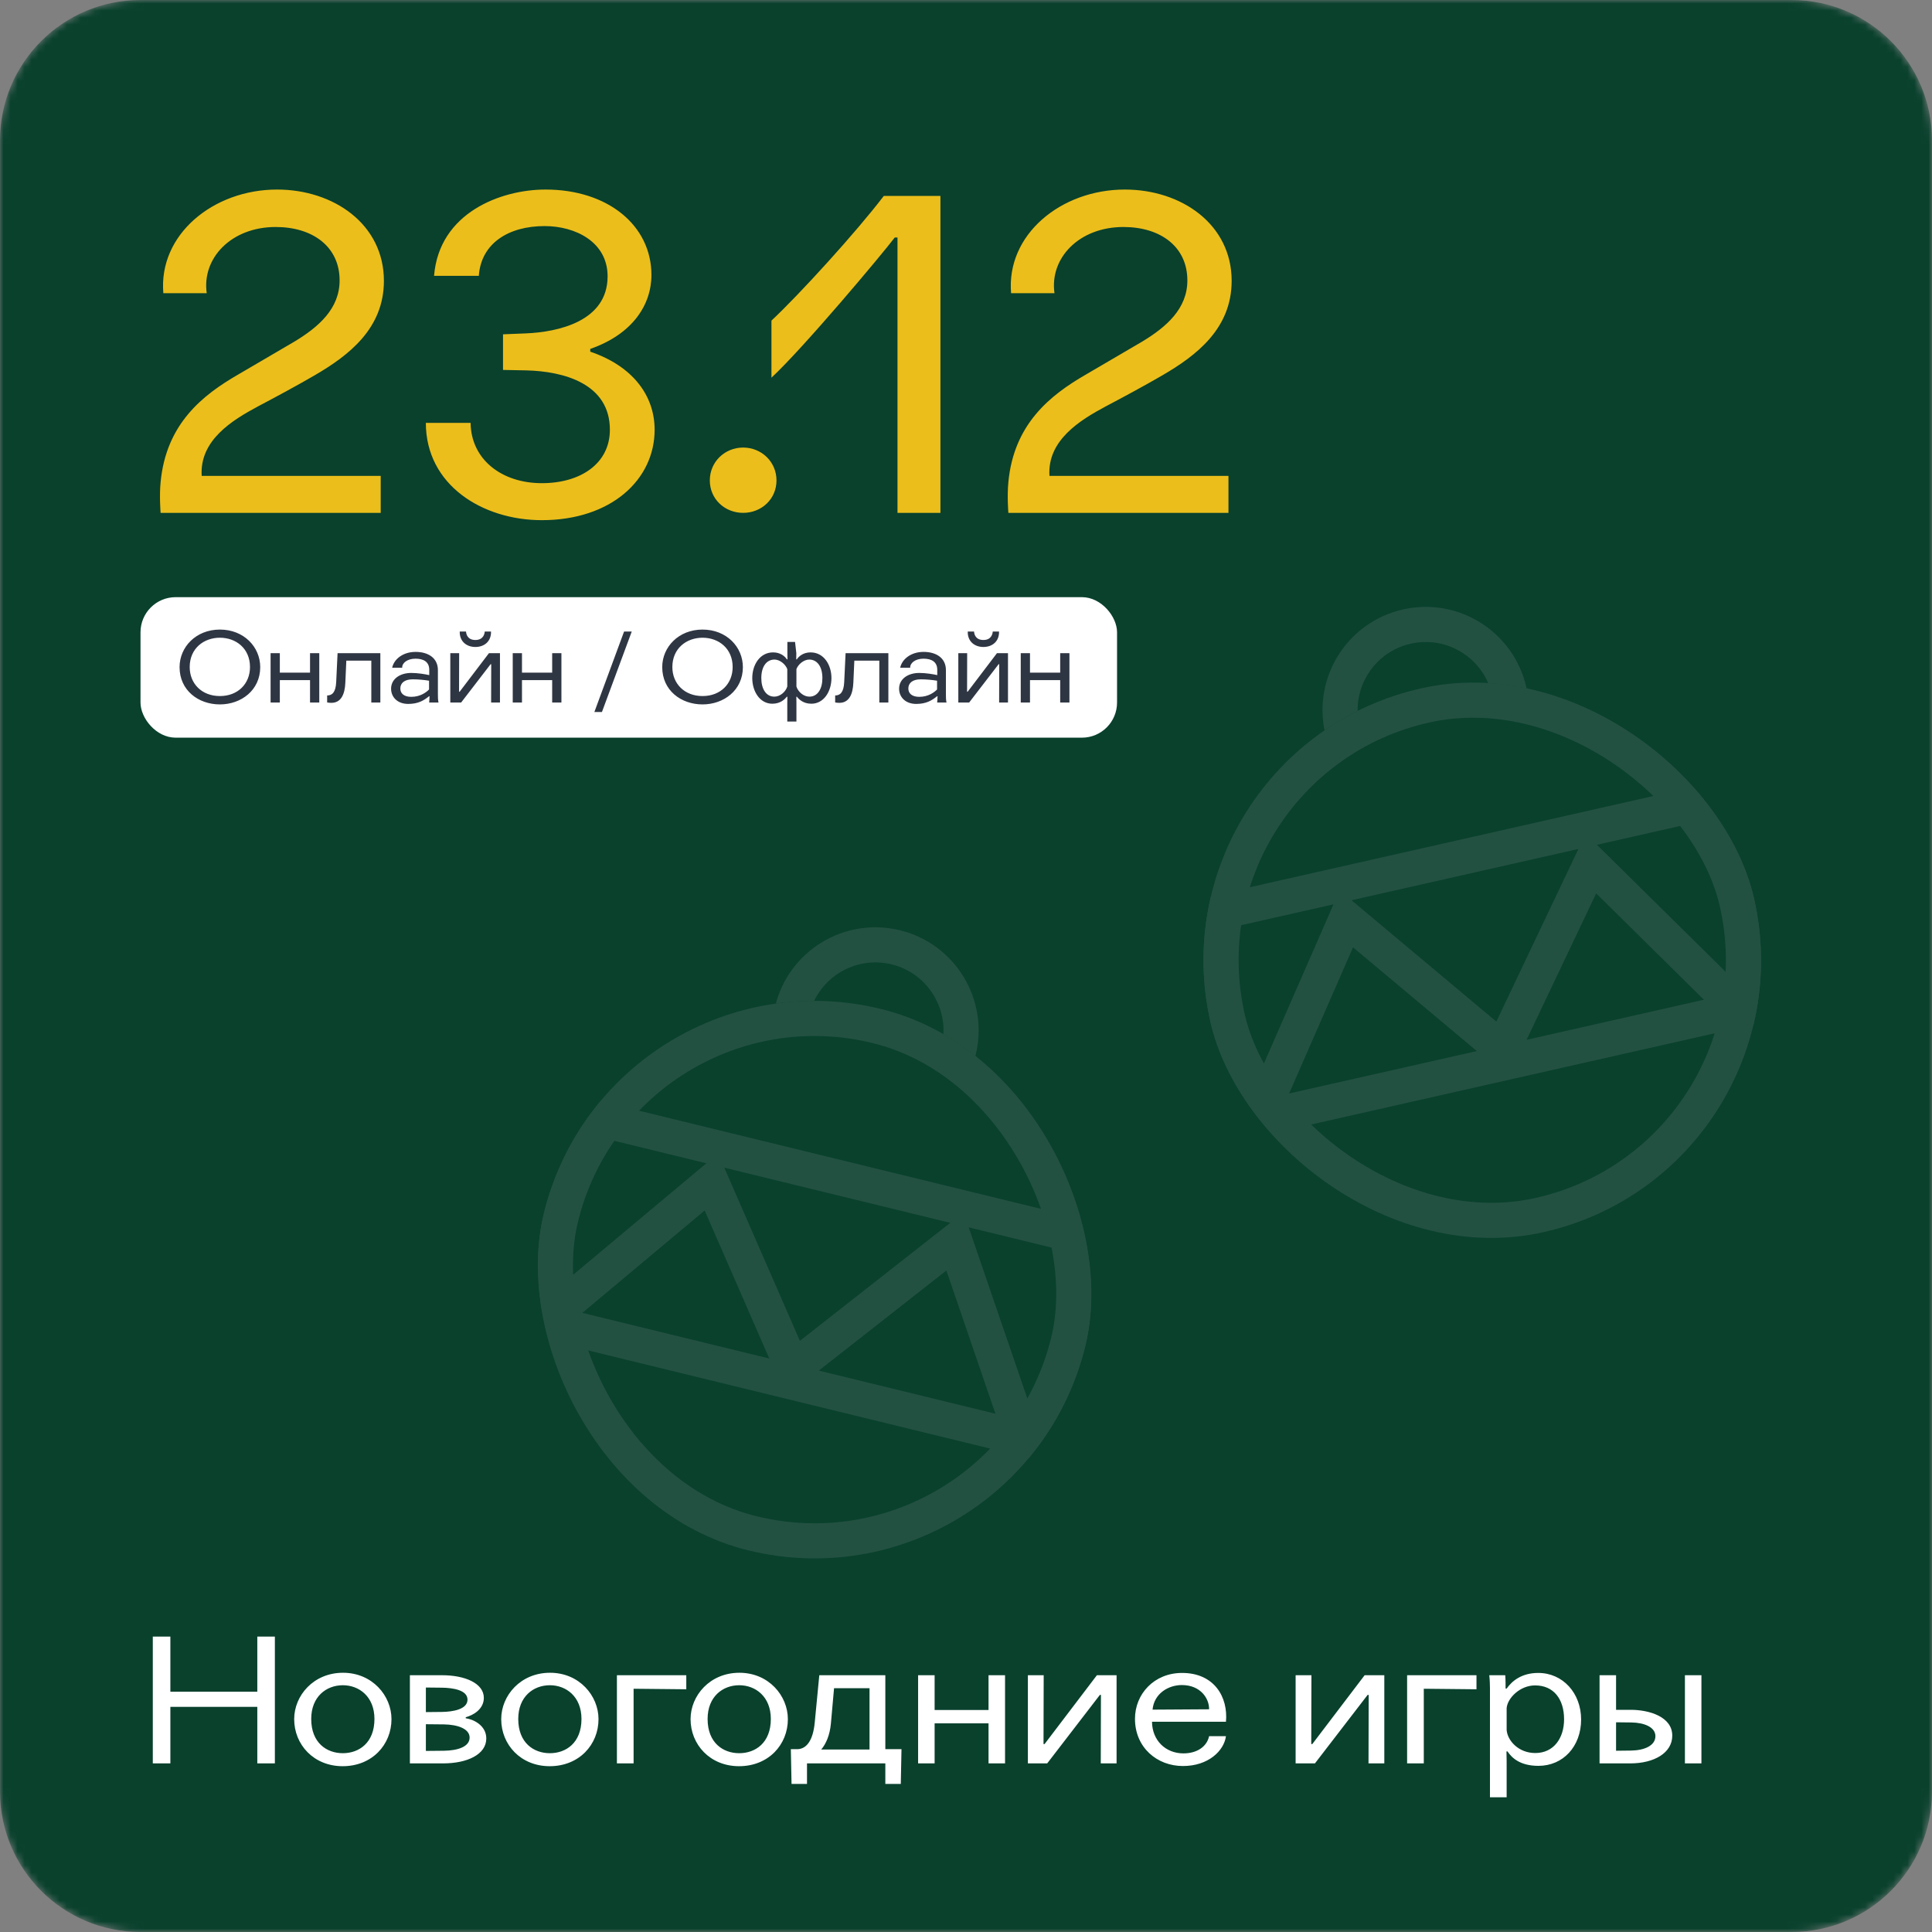
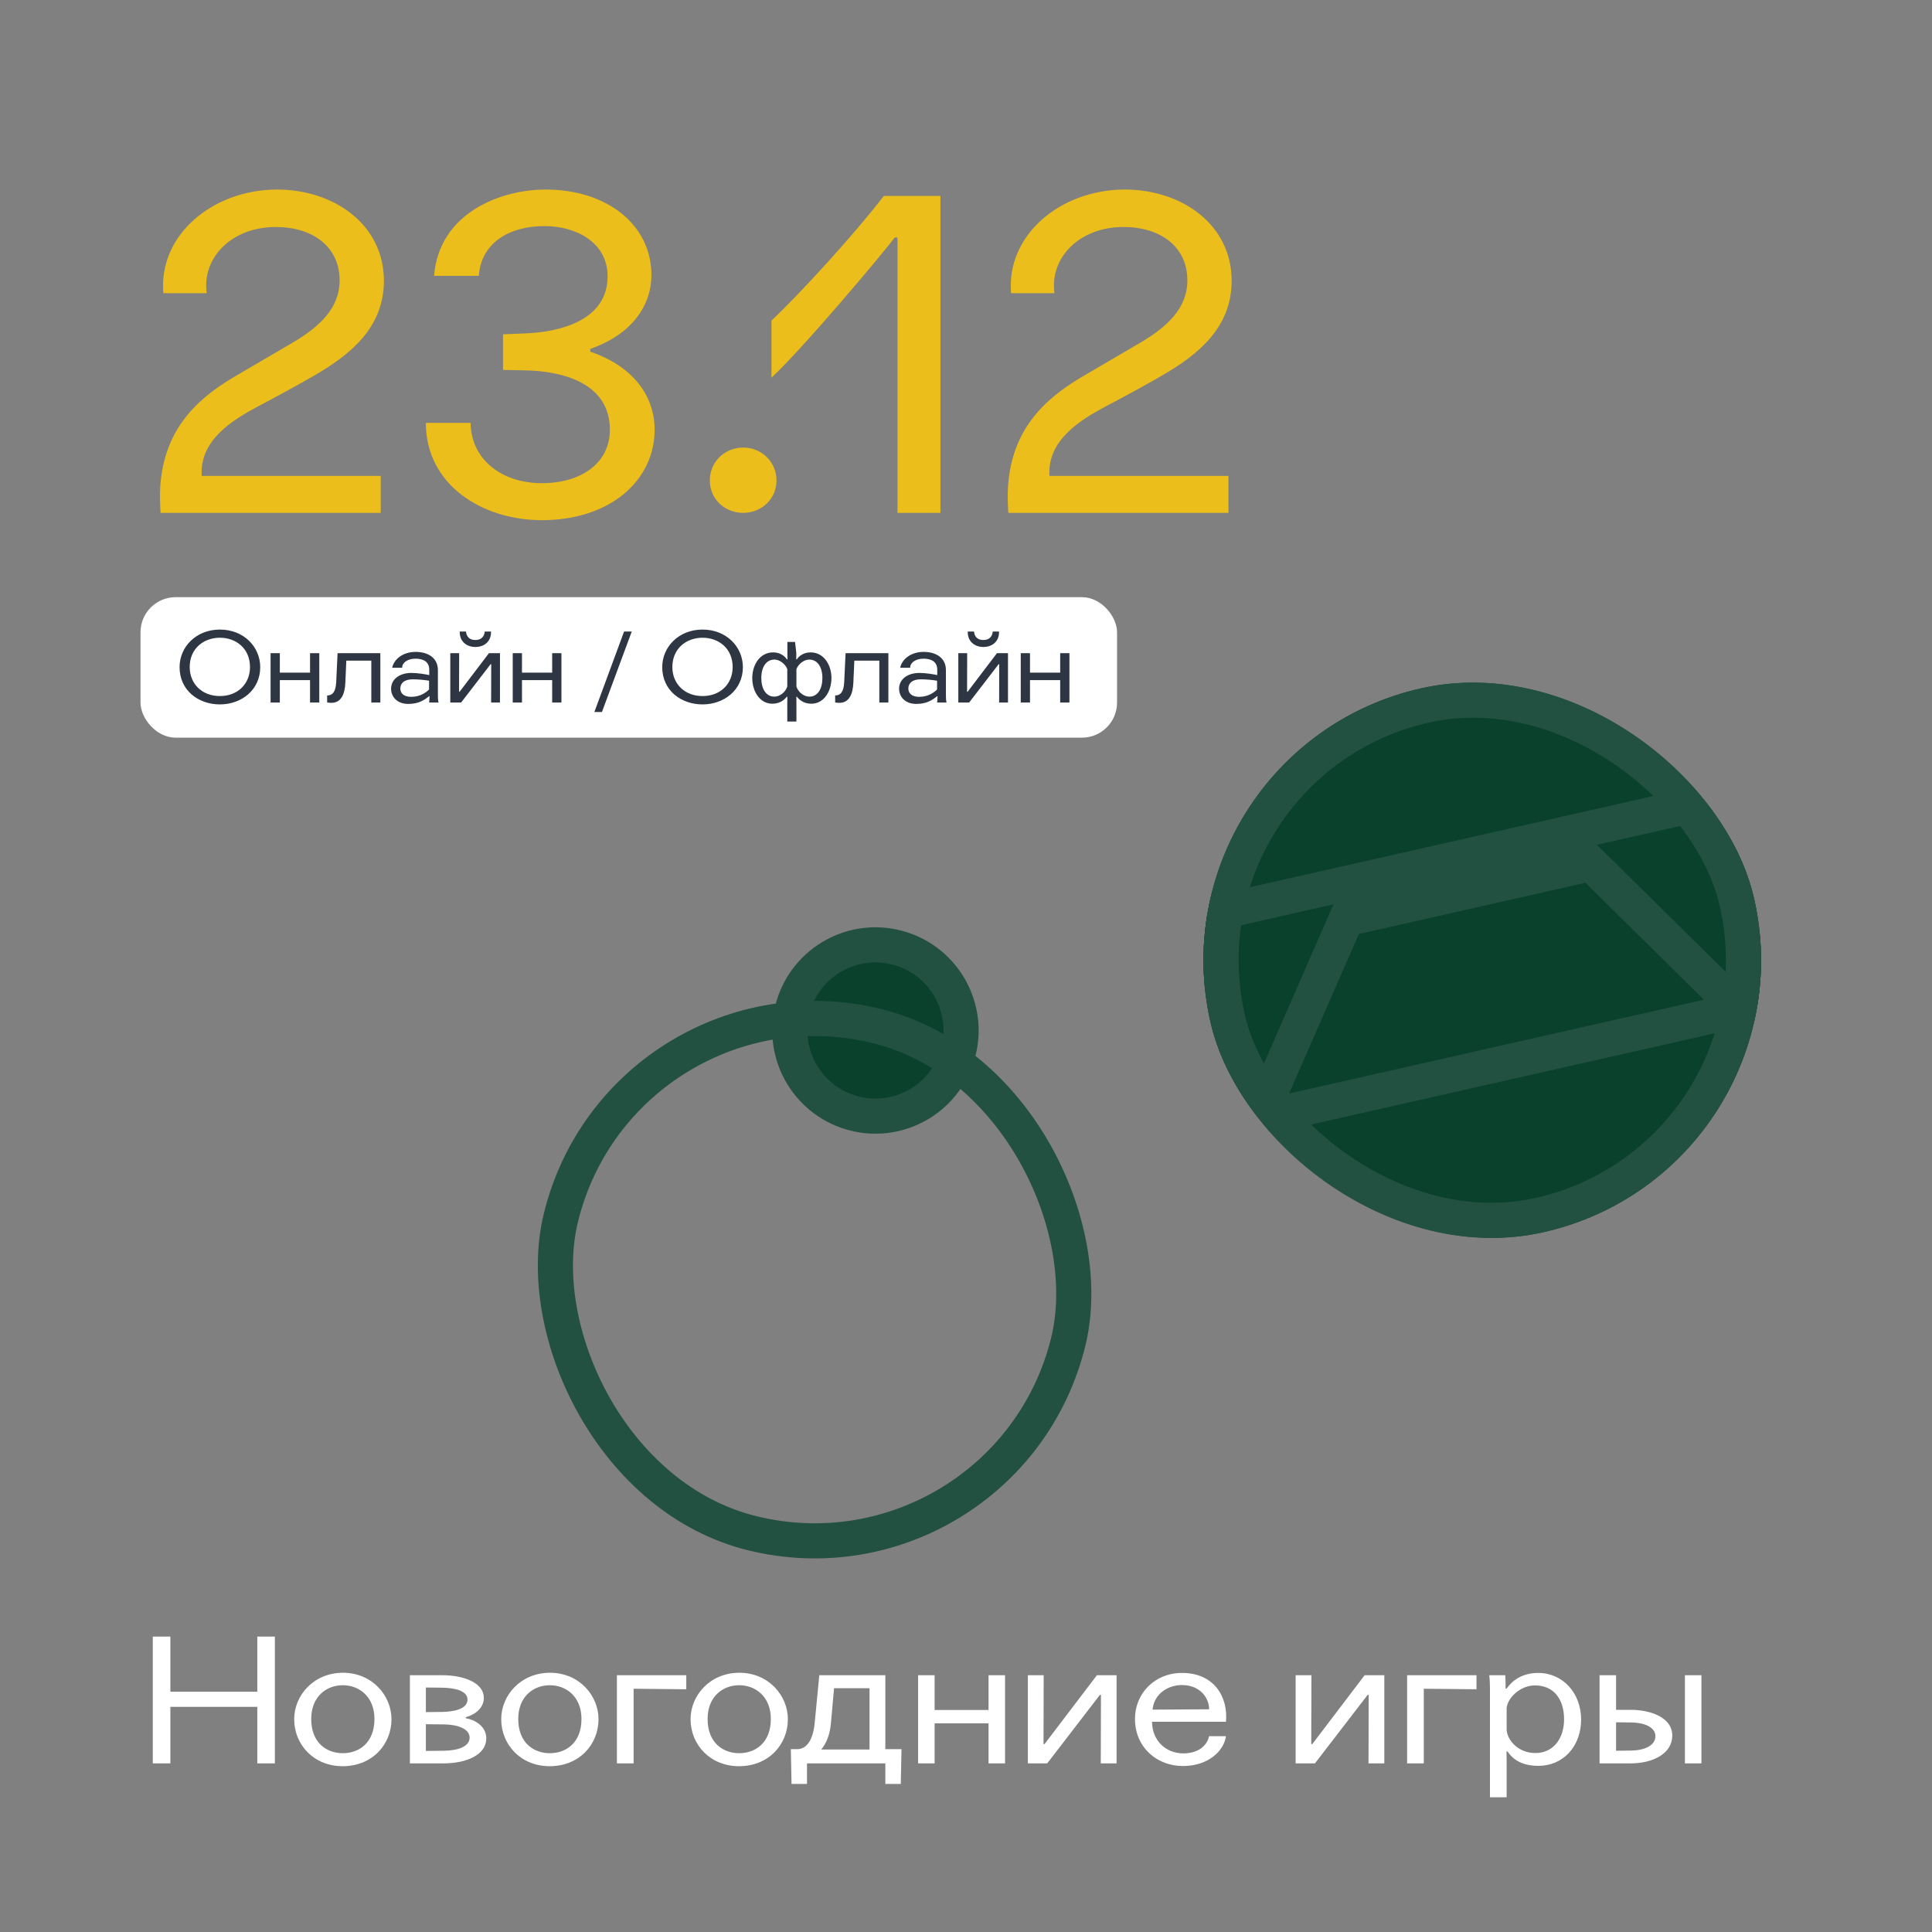
<svg xmlns="http://www.w3.org/2000/svg" width="275" height="275" viewBox="0 0 275 275" fill="none">
  <rect x="0" y="0" width="275" height="275" fill="#808080" stroke="none" />
  <g clip-path="url(#clip0_2599_2979)">
    <mask id="mask0_2599_2979" style="mask-type:luminance" maskUnits="userSpaceOnUse" x="0" y="0" width="275" height="275">
      <path d="M255 0H20C8.954 0 0 8.954 0 20V255C0 266.046 8.954 275 20 275H255C266.046 275 275 266.046 275 255V20C275 8.954 266.046 0 255 0Z" fill="white" />
    </mask>
    <g mask="url(#mask0_2599_2979)">
-       <path d="M255 0H20C8.954 0 0 8.954 0 20V255C0 266.046 8.954 275 20 275H255C266.046 275 275 266.046 275 255V20C275 8.954 266.046 0 255 0Z" fill="#09412D" />
-     </g>
+       </g>
    <path d="M21.75 232.95H24.25V240.8H36.625V232.95H39.125V251H36.625V242.95H24.25V251H21.75V232.95ZM48.799 239.875C46.449 239.875 44.299 241.5 44.299 244.675C44.299 248.1 46.524 249.55 48.799 249.55C51.074 249.55 53.299 248.1 53.299 244.675C53.299 241.5 51.124 239.875 48.799 239.875ZM48.824 238.1C52.999 238.1 55.724 241.375 55.724 244.7C55.724 248.325 52.974 251.4 48.774 251.4C44.649 251.4 41.874 248.325 41.874 244.7C41.874 241.35 44.624 238.1 48.824 238.1ZM58.344 251V238.45H62.919C66.144 238.45 68.869 239.575 68.869 241.675C68.869 243.275 67.369 244.15 66.294 244.425V244.575C67.394 244.725 69.219 245.6 69.219 247.45C69.219 249.725 66.519 251 63.069 251H58.344ZM60.619 245.425V249.225L63.194 249.2C65.169 249.175 66.844 248.625 66.844 247.325C66.844 246.05 65.094 245.475 63.194 245.45L60.619 245.425ZM60.619 240.2V243.7L62.969 243.675C64.344 243.65 66.544 243.35 66.544 241.925C66.544 240.55 64.444 240.25 62.944 240.225L60.619 240.2ZM78.267 239.875C75.917 239.875 73.767 241.5 73.767 244.675C73.767 248.1 75.992 249.55 78.267 249.55C80.542 249.55 82.767 248.1 82.767 244.675C82.767 241.5 80.592 239.875 78.267 239.875ZM78.292 238.1C82.467 238.1 85.192 241.375 85.192 244.7C85.192 248.325 82.442 251.4 78.242 251.4C74.117 251.4 71.342 248.325 71.342 244.7C71.342 241.35 74.092 238.1 78.292 238.1ZM97.686 238.45V240.45L90.186 240.375V251H87.811V238.45H97.686ZM105.22 239.875C102.87 239.875 100.72 241.5 100.72 244.675C100.72 248.1 102.945 249.55 105.22 249.55C107.495 249.55 109.72 248.1 109.72 244.675C109.72 241.5 107.545 239.875 105.22 239.875ZM105.245 238.1C109.42 238.1 112.145 241.375 112.145 244.7C112.145 248.325 109.395 251.4 105.195 251.4C101.07 251.4 98.295 248.325 98.295 244.7C98.295 241.35 101.045 238.1 105.245 238.1ZM114.868 251V253.925H112.668L112.568 248.975H113.543C114.768 248.925 115.718 247.8 115.968 245.2L116.618 238.45H126.018V248.975H128.318L128.218 253.925H126.018V251H114.868ZM123.768 249.025V240.3H118.718L118.268 245.35C118.118 246.95 117.593 248.2 116.893 249.025H123.768ZM140.708 243.4V238.45H143.058V251H140.708V245.3H133.033V251H130.683V238.45H133.033V243.4H140.708ZM156.133 238.45H158.933V251H156.683L156.708 241.25H156.558L149.058 251H146.308V238.45H148.558L148.533 248.25H148.683L156.133 238.45ZM174.502 245.075H163.977C164.002 247.725 165.902 249.575 168.452 249.575C170.427 249.575 171.802 248.575 172.102 247.125H174.502C174.227 249.2 172.002 251.375 168.377 251.375C164.677 251.375 161.552 248.725 161.552 244.65C161.552 241.125 164.277 238.125 168.252 238.125C172.852 238.125 174.827 241.575 174.502 245.075ZM164.052 243.35L172.102 243.3C172.127 241.75 170.877 239.85 168.227 239.85C166.302 239.85 164.277 241.05 164.052 243.35ZM194.243 238.45H197.043V251H194.793L194.818 241.25H194.668L187.168 251H184.418V238.45H186.668L186.643 248.25H186.793L194.243 238.45ZM210.162 238.45V240.45L202.662 240.375V251H200.287V238.45H210.162ZM214.58 249.3H214.43C214.455 250.2 214.455 251 214.455 251V255.825H212.08V240.3C212.08 239.8 212.055 239.025 211.98 238.45H214.255C214.305 239.05 214.305 239.75 214.305 240.35H214.455C215.23 239.25 216.605 238.125 218.955 238.125C222.455 238.125 225.055 241 225.055 244.75C225.055 248.6 222.48 251.35 218.98 251.35C216.355 251.35 215.18 250.2 214.58 249.3ZM222.63 244.725C222.63 241.825 221.13 239.9 218.505 239.9C216.355 239.9 214.58 241.7 214.455 243.125V246.25C214.58 247.775 216.155 249.525 218.53 249.525C221.18 249.525 222.63 247.375 222.63 244.725ZM239.83 251V238.45H242.18V251H239.83ZM227.68 251V238.45H230.03V243.375H232.13C234.68 243.375 238.03 244.325 238.03 247.05C238.03 249.5 235.455 251 232.055 251H227.68ZM230.03 245.15V249.2L232.155 249.175C234.055 249.15 235.63 248.475 235.63 247.125C235.63 245.825 234.005 245.2 232.23 245.175L230.03 245.15Z" fill="white" />
    <path d="M54.19 73H22.86C22.86 73 22.665 70.595 22.86 68.645C23.64 60.325 28.84 56.23 33.91 53.305L41.905 48.625C45.35 46.545 48.34 43.945 48.34 39.915C48.34 35.105 44.505 32.31 39.24 32.31C32.935 32.31 28.71 36.73 29.425 41.735H23.25C22.535 33.415 30.335 26.98 39.435 26.98C47.495 26.98 54.645 31.92 54.645 39.98C54.645 46.805 49.575 50.64 44.765 53.435C42.425 54.8 39.175 56.555 36.705 57.855C33.065 59.805 28.385 62.665 28.71 67.735H54.19V73ZM60.615 60.195H66.985C67.05 65.395 71.405 68.775 77.125 68.775C82.65 68.775 86.81 65.98 86.81 61.17C86.81 54.605 80.245 52.85 74.915 52.72L71.6 52.655V47.585L74.85 47.455C79.4 47.26 86.485 45.765 86.485 39.33C86.485 34.455 81.935 32.18 77.515 32.18C72.445 32.18 68.48 34.585 68.155 39.265H61.785C62.5 30.295 71.275 26.98 77.645 26.98C86.55 26.98 92.725 32.115 92.725 39.135C92.725 43.425 89.995 47.585 84.015 49.665V50.055C90.125 52.135 93.18 56.36 93.18 61.17C93.18 68.255 87.005 74.04 77.125 74.04C68.675 74.04 60.615 69.035 60.615 60.195ZM101.035 68.385C101.035 65.72 103.18 63.705 105.78 63.705C108.38 63.705 110.525 65.72 110.525 68.385C110.525 71.05 108.38 73 105.78 73C103.18 73 101.035 71.05 101.035 68.385ZM127.749 73V33.805H127.359C125.539 36.21 114.359 49.535 109.809 53.76V45.635C113.774 41.93 121.834 33.09 125.799 27.89H133.859V73H127.749ZM174.859 73H143.529C143.529 73 143.334 70.595 143.529 68.645C144.309 60.325 149.509 56.23 154.579 53.305L162.574 48.625C166.019 46.545 169.009 43.945 169.009 39.915C169.009 35.105 165.174 32.31 159.909 32.31C153.604 32.31 149.379 36.73 150.094 41.735H143.919C143.204 33.415 151.004 26.98 160.104 26.98C168.164 26.98 175.314 31.92 175.314 39.98C175.314 46.805 170.244 50.64 165.434 53.435C163.094 54.8 159.844 56.555 157.374 57.855C153.734 59.805 149.054 62.665 149.379 67.735H174.859V73Z" fill="#ECBE1B" />
    <rect x="20" y="85" width="139" height="20" rx="5" fill="white" />
    <path d="M31.3 90.774C29.004 90.774 27.002 92.3 27.002 94.946C27.002 97.312 28.724 99.076 31.3 99.076C33.876 99.076 35.584 97.312 35.584 94.946C35.584 92.3 33.596 90.774 31.3 90.774ZM31.3 89.612C34.716 89.612 37.04 92.09 37.04 94.96C37.04 98.25 34.324 100.266 31.3 100.266C28.234 100.266 25.56 98.264 25.56 94.96C25.56 92.09 27.898 89.612 31.3 89.612ZM44.13 95.744V92.972H45.446V100H44.13V96.808H39.831V100H38.516V92.972H39.831V95.744H44.13ZM46.566 99.986V98.992C47.266 98.992 47.783 98.572 47.853 97.088L48.05 92.972H54.139V100H52.852V94.036H49.295L49.156 97.172C49.086 98.838 48.539 100.042 47.167 100.042C46.999 100.042 46.733 100.028 46.566 99.986ZM62.415 100H61.085C61.085 100 61.141 99.426 61.141 99.104H61.071C60.357 99.678 59.559 100.196 58.103 100.196C56.563 100.196 55.667 99.216 55.667 98.026C55.667 96.668 56.899 95.786 58.537 95.786C59.433 95.786 60.483 95.954 61.099 96.094V95.338C61.099 94.246 60.343 93.756 59.139 93.756C57.963 93.756 57.207 94.386 57.249 95.044H55.821C56.087 93.812 57.361 92.79 59.153 92.79C60.931 92.79 62.331 93.644 62.331 95.38V98.838C62.331 99.16 62.331 99.622 62.415 100ZM61.071 98.138V96.892C60.399 96.78 59.573 96.696 58.747 96.696C57.571 96.696 56.983 97.228 56.983 97.998C56.983 98.698 57.501 99.188 58.537 99.188C59.853 99.188 60.707 98.516 61.071 98.138ZM69.597 92.972H71.165V100H69.906L69.919 94.54H69.835L65.635 100H64.096V92.972H65.356L65.341 98.46H65.425L69.597 92.972ZM67.665 91.096C68.841 91.096 68.981 90.158 68.996 89.892H69.891C69.933 91.264 68.968 92.09 67.665 92.09C66.377 92.09 65.397 91.264 65.439 89.892H66.335C66.35 90.158 66.475 91.096 67.665 91.096ZM78.596 95.744V92.972H79.912V100H78.596V96.808H74.298V100H72.982V92.972H74.298V95.744H78.596ZM84.603 101.344L88.831 89.892H89.923L85.681 101.344H84.603ZM100.001 90.774C97.705 90.774 95.703 92.3 95.703 94.946C95.703 97.312 97.425 99.076 100.001 99.076C102.577 99.076 104.285 97.312 104.285 94.946C104.285 92.3 102.297 90.774 100.001 90.774ZM100.001 89.612C103.417 89.612 105.741 92.09 105.741 94.96C105.741 98.25 103.025 100.266 100.001 100.266C96.935 100.266 94.261 98.264 94.261 94.96C94.261 92.09 96.599 89.612 100.001 89.612ZM108.365 96.514C108.365 98.054 109.037 99.16 110.213 99.16C111.039 99.16 111.823 98.488 112.061 97.718V95.24C111.795 94.526 110.983 93.882 110.241 93.882C109.079 93.882 108.365 94.918 108.365 96.514ZM117.059 96.514C117.059 94.918 116.345 93.882 115.183 93.882C114.441 93.882 113.629 94.526 113.363 95.24V97.718C113.601 98.488 114.385 99.16 115.211 99.16C116.387 99.16 117.059 98.054 117.059 96.514ZM113.349 92.972L113.335 93.854H113.419C113.713 93.392 114.371 92.86 115.379 92.86C117.269 92.86 118.347 94.638 118.347 96.514C118.347 98.432 117.255 100.168 115.491 100.168C114.301 100.168 113.685 99.496 113.433 99.174H113.349C113.349 99.174 113.363 99.594 113.363 100V102.702H112.061V100C112.061 99.594 112.075 99.174 112.075 99.174H111.991C111.739 99.496 111.123 100.168 109.933 100.168C108.169 100.168 107.077 98.432 107.077 96.514C107.077 94.638 108.155 92.86 110.045 92.86C111.053 92.86 111.711 93.392 112.005 93.854H112.089C112.089 93.854 112.075 93.364 112.075 92.972V91.376H113.167L113.349 92.972ZM118.876 99.986V98.992C119.576 98.992 120.094 98.572 120.164 97.088L120.36 92.972H126.45V100H125.162V94.036H121.606L121.466 97.172C121.396 98.838 120.85 100.042 119.478 100.042C119.31 100.042 119.044 100.028 118.876 99.986ZM134.725 100H133.395C133.395 100 133.451 99.426 133.451 99.104H133.381C132.667 99.678 131.869 100.196 130.413 100.196C128.873 100.196 127.977 99.216 127.977 98.026C127.977 96.668 129.209 95.786 130.847 95.786C131.743 95.786 132.793 95.954 133.409 96.094V95.338C133.409 94.246 132.653 93.756 131.449 93.756C130.273 93.756 129.517 94.386 129.559 95.044H128.131C128.397 93.812 129.671 92.79 131.463 92.79C133.241 92.79 134.641 93.644 134.641 95.38V98.838C134.641 99.16 134.641 99.622 134.725 100ZM133.381 98.138V96.892C132.709 96.78 131.883 96.696 131.057 96.696C129.881 96.696 129.293 97.228 129.293 97.998C129.293 98.698 129.811 99.188 130.847 99.188C132.163 99.188 133.017 98.516 133.381 98.138ZM141.908 92.972H143.476V100H142.216L142.23 94.54H142.146L137.946 100H136.406V92.972H137.666L137.652 98.46H137.736L141.908 92.972ZM139.976 91.096C141.152 91.096 141.292 90.158 141.306 89.892H142.202C142.244 91.264 141.278 92.09 139.976 92.09C138.688 92.09 137.708 91.264 137.75 89.892H138.646C138.66 90.158 138.786 91.096 139.976 91.096ZM150.907 95.744V92.972H152.223V100H150.907V96.808H146.609V100H145.293V92.972H146.609V95.744H150.907Z" fill="#2F3643" />
    <circle cx="124.609" cy="146.679" r="12.188" transform="rotate(13.721 124.609 146.679)" fill="#09412D" stroke="#235141" stroke-width="5" />
    <g clip-path="url(#clip1_2599_2979)">
      <rect x="86.82" y="134.195" width="79.344" height="79.344" rx="39.672" transform="rotate(13.721 86.82 134.195)" fill="#09412D" />
      <rect x="81.247" y="158.299" width="78.737" height="29.867" transform="rotate(13.721 81.247 158.299)" fill="#09412D" stroke="#235141" stroke-width="5" />
      <path d="M77.992 187.714L101.257 168.242L112.857 194.813L135.93 176.708L145.336 204.157" stroke="#235141" stroke-width="5" />
    </g>
    <rect x="88.655" y="137.216" width="74.344" height="74.344" rx="37.172" transform="rotate(13.721 88.655 137.216)" stroke="#235141" stroke-width="5" />
-     <circle cx="202.934" cy="101.074" r="12.188" transform="rotate(-12.739 202.934 101.074)" fill="#09412D" stroke="#235141" stroke-width="5" />
    <g clip-path="url(#clip2_2599_2979)">
      <rect x="163.541" y="106.736" width="79.344" height="79.344" rx="39.672" transform="rotate(-12.739 163.541 106.736)" fill="#09412D" />
      <rect x="169.292" y="130.798" width="78.737" height="29.867" transform="rotate(-12.739 169.292 130.798)" fill="#09412D" stroke="#235141" stroke-width="5" />
-       <path d="M179.484 158.582L191.636 130.784L213.86 149.404L226.449 122.914L247.101 143.296" stroke="#235141" stroke-width="5" />
+       <path d="M179.484 158.582L191.636 130.784L226.449 122.914L247.101 143.296" stroke="#235141" stroke-width="5" />
    </g>
    <rect x="166.531" y="108.623" width="74.344" height="74.344" rx="37.172" transform="rotate(-12.739 166.531 108.623)" stroke="#235141" stroke-width="5" />
  </g>
  <defs>
    <clipPath id="clip0_2599_2979">
      <rect width="275" height="275" fill="white" />
    </clipPath>
    <clipPath id="clip1_2599_2979">
-       <rect x="86.82" y="134.195" width="79.344" height="79.344" rx="39.672" transform="rotate(13.721 86.82 134.195)" fill="white" />
-     </clipPath>
+       </clipPath>
    <clipPath id="clip2_2599_2979">
      <rect x="163.541" y="106.736" width="79.344" height="79.344" rx="39.672" transform="rotate(-12.739 163.541 106.736)" fill="white" />
    </clipPath>
  </defs>
</svg>